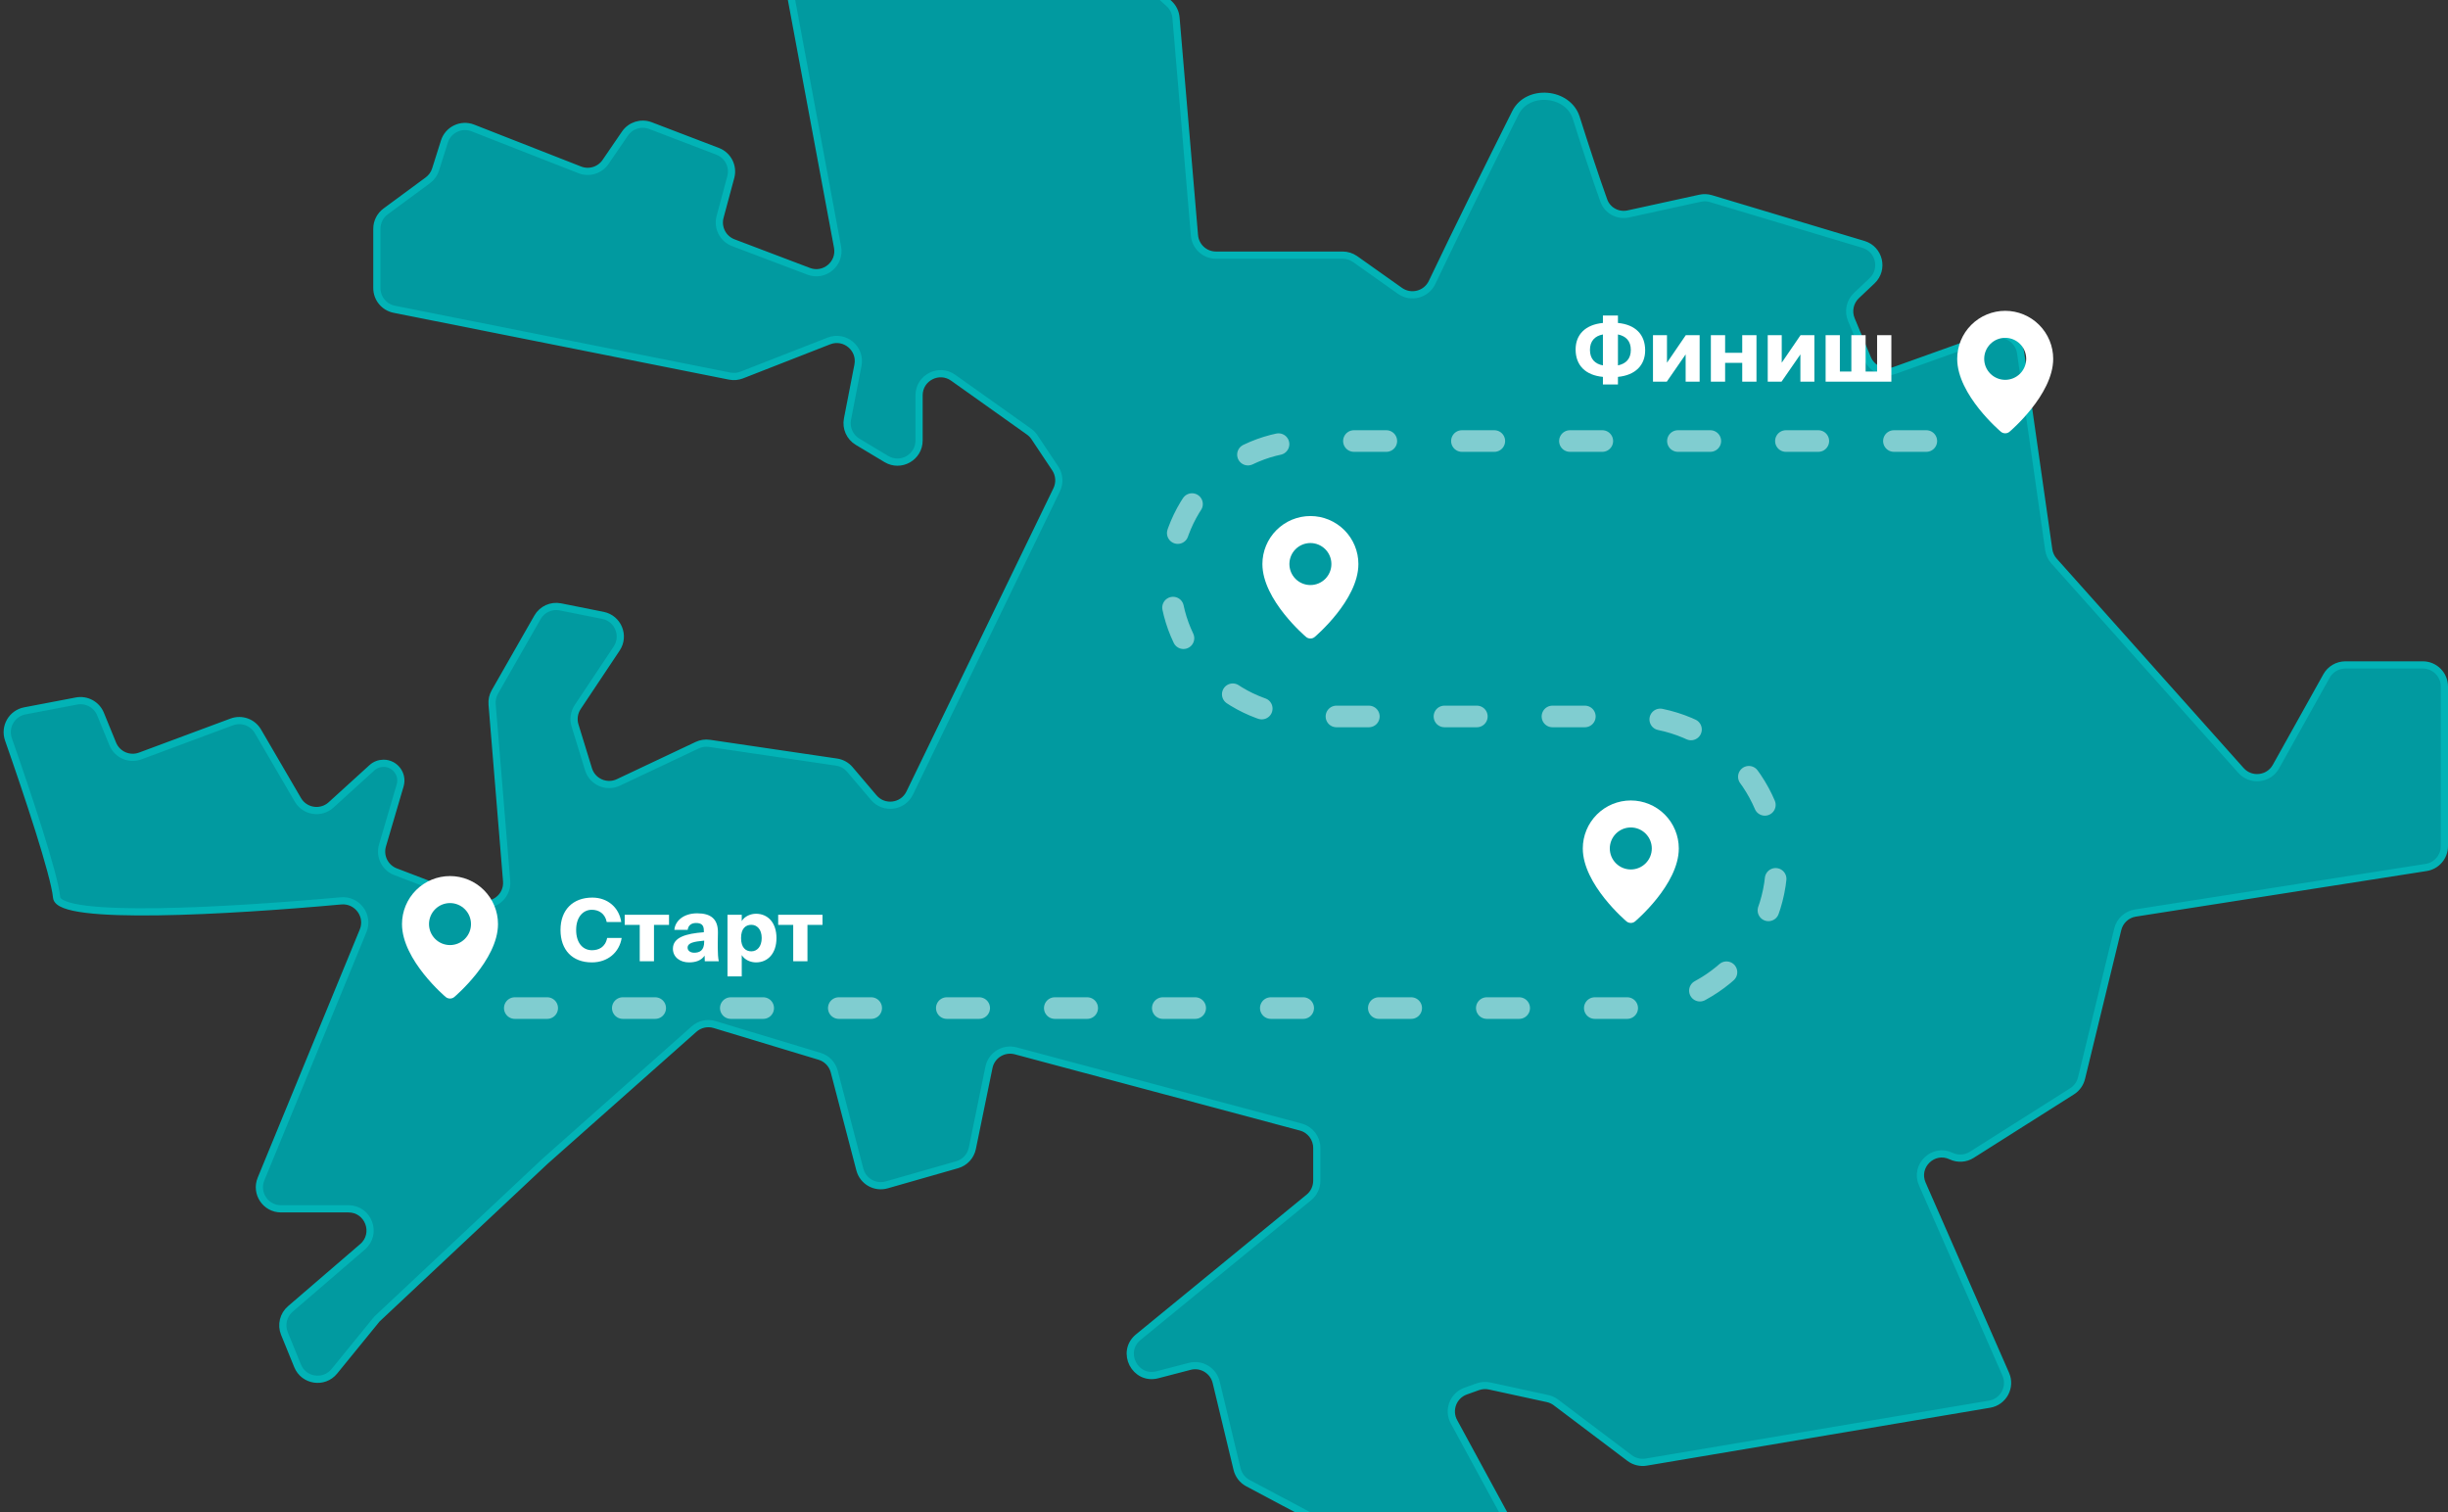
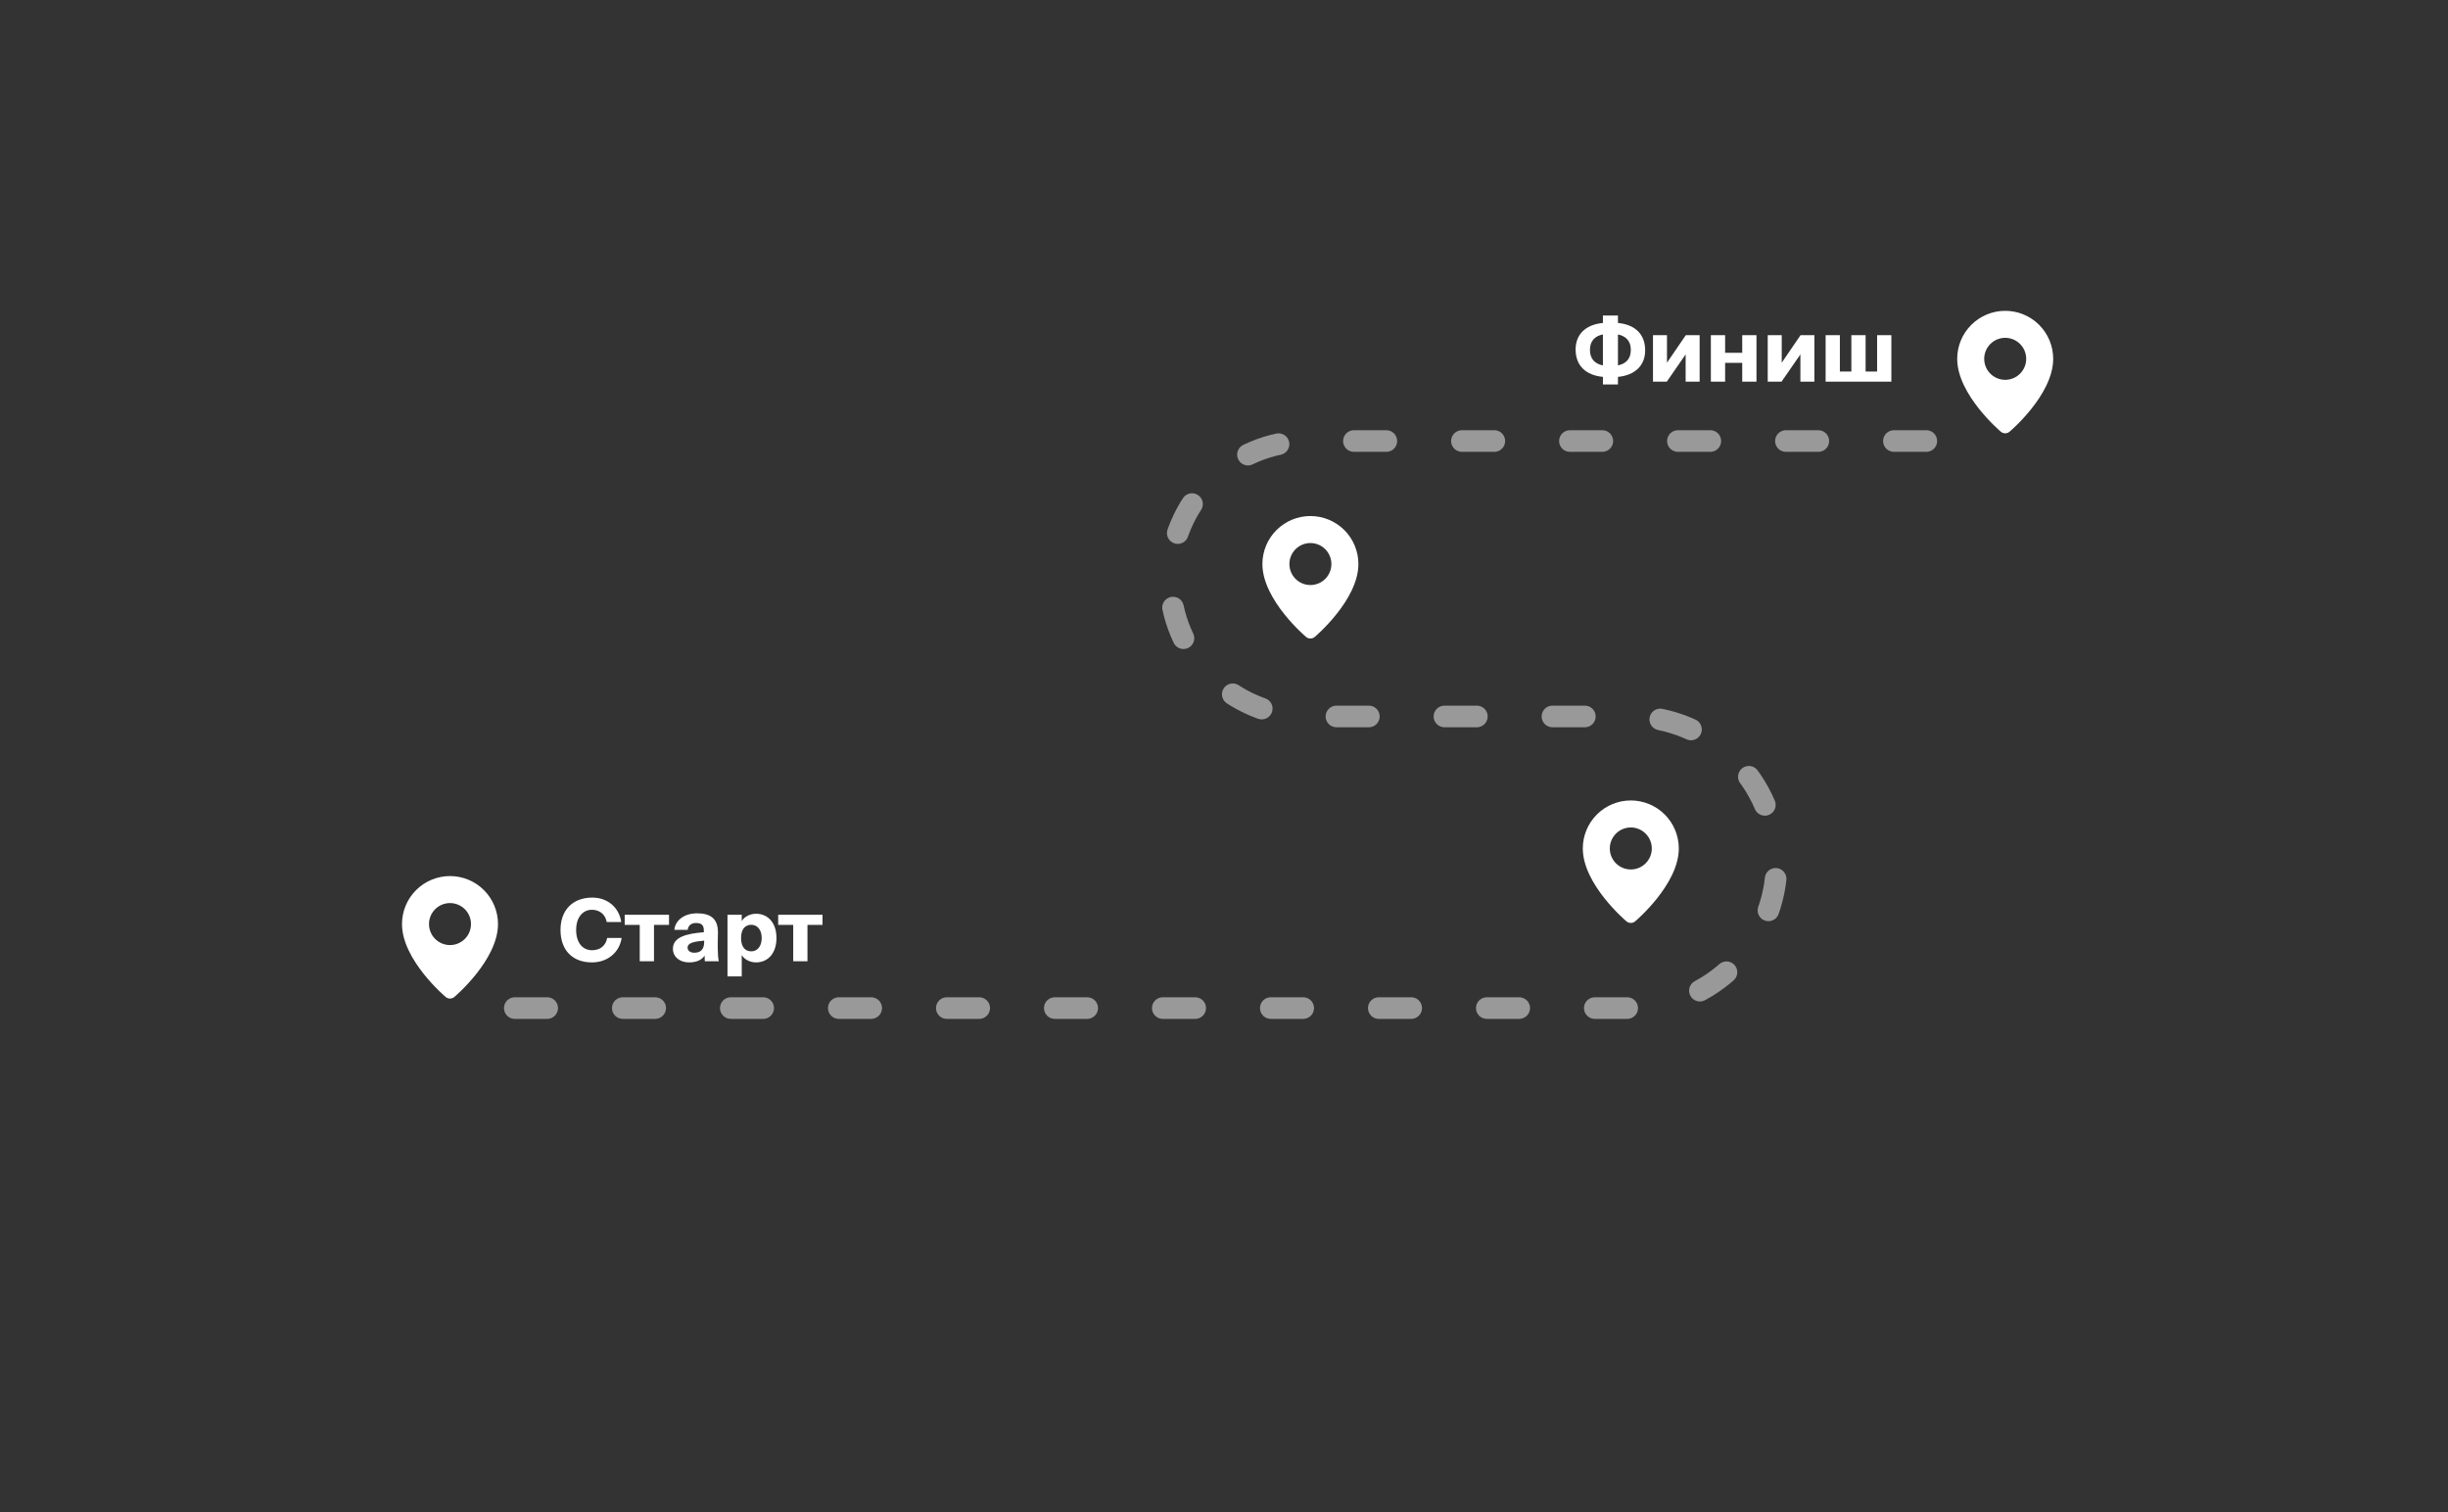
<svg xmlns="http://www.w3.org/2000/svg" width="680" height="420" viewBox="0 0 680 420" fill="none">
  <rect x="0" y="0" width="680" height="420" fill="#333333" stroke="none" />
-   <path d="M161.063 47.186L131.351 35.543C128.117 34.275 124.486 36.01 123.44 39.323L120.996 47.064C120.614 48.276 119.857 49.334 118.834 50.088L107.124 58.719C105.59 59.85 104.684 61.642 104.684 63.549V80.015C104.684 82.877 106.705 85.34 109.512 85.899L202.682 104.462C203.806 104.686 204.971 104.583 206.039 104.165L230.247 94.702C234.651 92.98 239.223 96.793 238.321 101.435L235.411 116.407C234.929 118.884 236.049 121.397 238.213 122.696L246.21 127.496C250.209 129.896 255.297 127.015 255.297 122.351V109.808C255.297 104.934 260.801 102.094 264.773 104.917L285.841 119.891C286.438 120.315 286.952 120.845 287.358 121.454L293.116 130.094C294.295 131.863 294.45 134.125 293.523 136.038L252.69 220.281C250.8 224.181 245.525 224.852 242.719 221.549L236.071 213.726C235.129 212.616 233.815 211.888 232.374 211.675L197.097 206.475C195.925 206.302 194.729 206.48 193.659 206.985L171.77 217.325C168.467 218.885 164.547 217.156 163.473 213.664L159.726 201.482C159.196 199.759 159.468 197.89 160.468 196.39L171.299 180.138C173.667 176.585 171.671 171.765 167.484 170.927L155.682 168.566C153.149 168.059 150.576 169.23 149.295 171.473L137.467 192.179C136.866 193.23 136.598 194.439 136.697 195.646L140.73 244.725C141.091 249.126 136.734 252.397 132.608 250.821L109.863 242.129C106.939 241.011 105.365 237.834 106.248 234.831L111.149 218.162C112.054 215.086 109.748 212.005 106.542 212.005C105.347 212.005 104.194 212.45 103.31 213.254L91.963 223.573C89.139 226.141 84.667 225.454 82.744 222.156L71.644 203.122C70.174 200.601 67.103 199.503 64.368 200.521L38.962 209.977C35.926 211.107 32.542 209.624 31.316 206.625L27.925 198.334C26.844 195.692 24.052 194.177 21.248 194.711L6.902 197.445C3.279 198.135 1.127 201.893 2.349 205.373C7.609 220.363 15.154 242.991 15.723 249.256C16.317 255.786 63.73 253.047 94.707 250.223C99.226 249.811 102.592 254.341 100.866 258.538L72.507 327.478C70.883 331.427 73.786 335.761 78.056 335.761H96.791C102.356 335.761 104.923 342.678 100.706 346.308L80.645 363.574C78.692 365.256 78.031 367.998 79.003 370.385L82.661 379.367C84.38 383.588 89.992 384.427 92.87 380.893L104.684 366.389L151.441 322.516L192.792 285.835C194.351 284.452 196.516 283.977 198.51 284.58L227.666 293.397C229.666 294.002 231.207 295.603 231.735 297.624L238.85 324.855C239.701 328.113 243.066 330.032 246.304 329.107L265.868 323.516C268.017 322.901 269.647 321.142 270.096 318.952L274.707 296.467C275.401 293.084 278.799 290.984 282.135 291.876L361.324 313.048C363.949 313.75 365.775 316.128 365.775 318.844V327.952C365.775 329.751 364.968 331.455 363.576 332.594L316.187 371.404C311.208 375.482 315.27 383.473 321.499 381.853L330.482 379.517C333.731 378.672 337.041 380.657 337.826 383.921L343.627 408.051C344.029 409.721 345.126 411.138 346.642 411.945L378.629 428.964C381.234 430.351 382.445 433.426 381.483 436.216L377.164 448.743C375.963 452.228 378.158 455.961 381.786 456.606L407.216 461.128C410.058 461.634 412.857 460.044 413.878 457.344L422.73 433.943C423.347 432.31 423.223 430.489 422.389 428.955L403.878 394.897C402.12 391.662 403.664 387.621 407.131 386.382L410.501 385.178C411.557 384.801 412.698 384.727 413.794 384.965L429.863 388.46C430.711 388.644 431.509 389.011 432.202 389.533L452.672 404.98C453.989 405.974 455.657 406.382 457.284 406.108L552.659 390.02C556.511 389.37 558.725 385.27 557.155 381.693L533.975 328.86C531.762 323.817 537.003 318.736 541.975 321.104C543.819 321.983 545.985 321.853 547.711 320.76L575.579 303.117C576.892 302.285 577.831 300.977 578.199 299.467L588.265 258.111C588.838 255.757 590.771 253.978 593.166 253.603L673.929 240.945C676.848 240.487 679 237.972 679 235.017V190.687C679 187.374 676.314 184.687 673 184.687H651.49C649.315 184.687 647.31 185.864 646.251 187.764L632.211 212.926C630.201 216.527 625.242 217.075 622.495 213.998L570.558 155.825C569.771 154.943 569.261 153.848 569.094 152.678L561.287 98.011C560.75 94.252 556.9 91.93 553.325 93.21L526.307 102.883C523.299 103.96 519.975 102.49 518.746 99.541L514.256 88.761C513.298 86.46 513.862 83.805 515.675 82.093L520.017 77.991C523.372 74.821 522.041 69.209 517.621 67.882L475.258 55.169C474.281 54.877 473.246 54.837 472.251 55.055L452.312 59.418C449.421 60.051 446.5 58.486 445.5 55.701C443.105 49.031 440.32 40.535 437.841 32.719C435.552 25.504 424.341 24.547 420.955 31.317C414.022 45.181 404.873 63.575 397.8 78.442C396.191 81.823 391.926 82.944 388.87 80.779L376.436 71.969C375.422 71.251 374.21 70.865 372.967 70.865H337.772C334.654 70.865 332.057 68.478 331.793 65.372L326.665 4.919C326.537 3.41 325.844 2.005 324.723 0.987L317.363 -5.707L292.008 -25.585C289.198 -27.789 288.923 -31.944 291.417 -34.499L301.445 -44.769C303.078 -46.441 305.532 -47.013 307.736 -46.235L329.669 -38.491C331.313 -37.911 333.129 -38.074 334.644 -38.94L352.138 -48.94C355.37 -50.787 356.157 -55.102 353.785 -57.972L343.86 -69.978C341.953 -72.284 338.638 -72.833 336.09 -71.264L298.949 -48.401C298.003 -47.819 296.914 -47.51 295.803 -47.51H268.215C266.819 -47.51 265.467 -47.024 264.391 -46.134L252.127 -35.989C248.665 -33.125 243.398 -34.944 242.441 -39.334L240.827 -46.734C240.131 -49.925 237.011 -51.973 233.806 -51.342L219.175 -48.463C216.362 -47.91 214.334 -45.443 214.334 -42.576V-30.267C214.334 -29.898 214.368 -29.53 214.435 -29.168L232.654 68.647C233.511 73.249 229.003 77.016 224.627 75.355L203.687 67.41C200.805 66.317 199.221 63.218 200.022 60.241L202.996 49.19C203.796 46.22 202.219 43.126 199.346 42.027L180.689 34.892C178.096 33.9 175.161 34.817 173.594 37.108L168.205 44.987C166.627 47.294 163.665 48.206 161.063 47.186Z" fill="#019AA0" stroke="#02B3B6" stroke-width="2" />
  <path d="M143 280H453C475.368 280 493.5 261.868 493.5 239.5V239.5C493.5 217.132 475.368 199 453 199H363.25C342.125 199 325 181.875 325 160.75V160.75C325 139.625 342.125 122.5 363.25 122.5H543" stroke="white" stroke-opacity="0.5" stroke-width="6" stroke-linecap="round" stroke-dasharray="9 21" />
  <path d="M168.656 260.52H172.688C172.04 264.552 168.8 267.312 164.408 267.312C158.984 267.312 155.696 263.856 155.696 258.288C155.696 252.792 159.08 249.312 164.528 249.312C168.872 249.312 171.992 252.144 172.568 256.104H168.536C168.08 253.728 166.328 252.696 164.384 252.696C161.96 252.696 160.04 254.736 160.04 258.288C160.04 261.96 161.936 263.928 164.432 263.928C166.232 263.928 168.128 263.16 168.656 260.52ZM185.84 256.896H181.664V267H177.704V256.896H173.528V254.088H185.84V256.896ZM195.511 258.936V258.432C195.511 256.896 194.767 256.368 193.327 256.368C192.055 256.368 191.191 257.016 191.023 258.264H187.327C187.519 255.84 189.823 253.68 193.663 253.68C197.383 253.68 199.495 255.192 199.423 259.104L199.375 261.912V263.256C199.375 264.672 199.471 266.184 199.663 267H195.775L195.727 265.44C194.767 266.808 193.231 267.312 191.383 267.312C188.935 267.312 186.919 265.872 186.919 263.52C186.919 260.352 190.495 259.32 195.511 258.936ZM195.607 261.576V261.264C192.847 261.528 190.999 261.84 190.999 263.232C190.999 264.072 191.791 264.624 192.823 264.624C194.407 264.624 195.607 263.952 195.607 261.576ZM206.04 254.088V255.84C206.88 254.424 208.608 253.8 210 253.8C213.336 253.8 215.688 256.32 215.688 260.544C215.688 264.768 213.336 267.312 210 267.312C208.608 267.312 206.88 266.688 206.04 265.272V271.2H202.08V254.088H206.04ZM208.704 256.872C207.144 256.872 205.848 257.88 205.848 260.544C205.848 263.208 207.144 264.24 208.704 264.24C210.288 264.24 211.584 262.944 211.584 260.544C211.584 258.144 210.288 256.872 208.704 256.872ZM228.473 256.896H224.297V267H220.337V256.896H216.161V254.088H228.473V256.896Z" fill="white" />
  <path d="M449.43 87.64V89.704C454.254 90.16 456.99 92.896 456.99 97.312C456.99 101.464 454.23 104.224 449.43 104.68V106.792H445.254V104.68C440.43 104.224 437.67 101.488 437.67 97.072C437.67 92.896 440.43 90.16 445.254 89.704V87.64H449.43ZM445.254 101.488V92.896C443.046 93.304 441.654 94.696 441.654 97.192C441.654 99.688 443.046 101.08 445.254 101.488ZM449.43 92.896V101.488C451.638 101.032 453.006 99.688 453.006 97.192C453.006 94.696 451.638 93.352 449.43 92.896ZM472.122 93.088V106H468.234V98.44L463.002 106H459.162V93.088H463.05V100.744L468.282 93.088H472.122ZM487.912 106H483.952V100.792H479.2V106H475.24V93.088H479.2V97.984H483.952V93.088H487.912V106ZM503.997 93.088V106H500.109V98.44L494.877 106H491.037V93.088H494.925V100.744L500.157 93.088H503.997ZM525.379 93.088V106H507.115V93.088H511.075V103.192H514.267V93.088H518.227V103.192H521.419V93.088H525.379Z" fill="white" />
  <path fill-rule="evenodd" clip-rule="evenodd" d="M123.77 276.89C123.77 276.89 111.667 266.697 111.667 256.667C111.667 253.13 113.072 249.739 115.572 247.238C118.072 244.738 121.464 243.333 125 243.333C128.536 243.333 131.928 244.738 134.428 247.238C136.929 249.739 138.333 253.13 138.333 256.667C138.333 266.697 126.23 276.89 126.23 276.89C125.557 277.51 124.448 277.503 123.77 276.89ZM125 262.5C125.766 262.5 126.525 262.349 127.232 262.056C127.94 261.763 128.583 261.333 129.125 260.791C129.667 260.25 130.096 259.607 130.389 258.899C130.683 258.191 130.833 257.433 130.833 256.667C130.833 255.901 130.683 255.142 130.389 254.434C130.096 253.727 129.667 253.083 129.125 252.542C128.583 252 127.94 251.57 127.232 251.277C126.525 250.984 125.766 250.833 125 250.833C123.453 250.833 121.969 251.448 120.875 252.542C119.781 253.636 119.167 255.119 119.167 256.667C119.167 258.214 119.781 259.697 120.875 260.791C121.969 261.885 123.453 262.5 125 262.5Z" fill="white" />
  <path fill-rule="evenodd" clip-rule="evenodd" d="M555.77 119.89C555.77 119.89 543.667 109.697 543.667 99.667C543.667 96.13 545.072 92.739 547.572 90.239C550.072 87.738 553.464 86.333 557 86.333C560.536 86.333 563.928 87.738 566.428 90.239C568.929 92.739 570.333 96.13 570.333 99.667C570.333 109.697 558.23 119.89 558.23 119.89C557.557 120.51 556.448 120.503 555.77 119.89ZM557 105.5C557.766 105.5 558.525 105.349 559.232 105.056C559.94 104.763 560.583 104.333 561.125 103.791C561.667 103.25 562.096 102.607 562.389 101.899C562.683 101.191 562.833 100.433 562.833 99.667C562.833 98.9 562.683 98.142 562.389 97.434C562.096 96.727 561.667 96.084 561.125 95.542C560.583 95 559.94 94.57 559.232 94.277C558.525 93.984 557.766 93.833 557 93.833C555.453 93.833 553.969 94.448 552.875 95.542C551.781 96.636 551.167 98.12 551.167 99.667C551.167 101.214 551.781 102.697 552.875 103.791C553.969 104.885 555.453 105.5 557 105.5Z" fill="white" />
  <path fill-rule="evenodd" clip-rule="evenodd" d="M362.77 176.89C362.77 176.89 350.667 166.697 350.667 156.667C350.667 153.13 352.072 149.739 354.572 147.238C357.072 144.738 360.464 143.333 364 143.333C367.536 143.333 370.928 144.738 373.428 147.238C375.929 149.739 377.333 153.13 377.333 156.667C377.333 166.697 365.23 176.89 365.23 176.89C364.557 177.51 363.448 177.503 362.77 176.89ZM364 162.5C364.766 162.5 365.525 162.349 366.232 162.056C366.94 161.763 367.583 161.333 368.125 160.791C368.667 160.25 369.096 159.607 369.389 158.899C369.683 158.191 369.833 157.433 369.833 156.667C369.833 155.901 369.683 155.142 369.389 154.434C369.096 153.727 368.667 153.083 368.125 152.542C367.583 152 366.94 151.57 366.232 151.277C365.525 150.984 364.766 150.833 364 150.833C362.453 150.833 360.969 151.448 359.875 152.542C358.781 153.636 358.167 155.119 358.167 156.667C358.167 158.214 358.781 159.697 359.875 160.791C360.969 161.885 362.453 162.5 364 162.5Z" fill="white" />
  <path fill-rule="evenodd" clip-rule="evenodd" d="M451.77 255.89C451.77 255.89 439.667 245.697 439.667 235.667C439.667 232.13 441.072 228.739 443.572 226.238C446.072 223.738 449.464 222.333 453 222.333C456.536 222.333 459.928 223.738 462.428 226.238C464.929 228.739 466.333 232.13 466.333 235.667C466.333 245.697 454.23 255.89 454.23 255.89C453.557 256.51 452.448 256.503 451.77 255.89ZM453 241.5C453.766 241.5 454.525 241.349 455.232 241.056C455.94 240.763 456.583 240.333 457.125 239.791C457.667 239.25 458.096 238.607 458.389 237.899C458.683 237.191 458.833 236.433 458.833 235.667C458.833 234.901 458.683 234.142 458.389 233.434C458.096 232.727 457.667 232.083 457.125 231.542C456.583 231 455.94 230.57 455.232 230.277C454.525 229.984 453.766 229.833 453 229.833C451.453 229.833 449.969 230.448 448.875 231.542C447.781 232.636 447.167 234.119 447.167 235.667C447.167 237.214 447.781 238.697 448.875 239.791C449.969 240.885 451.453 241.5 453 241.5Z" fill="white" />
</svg>